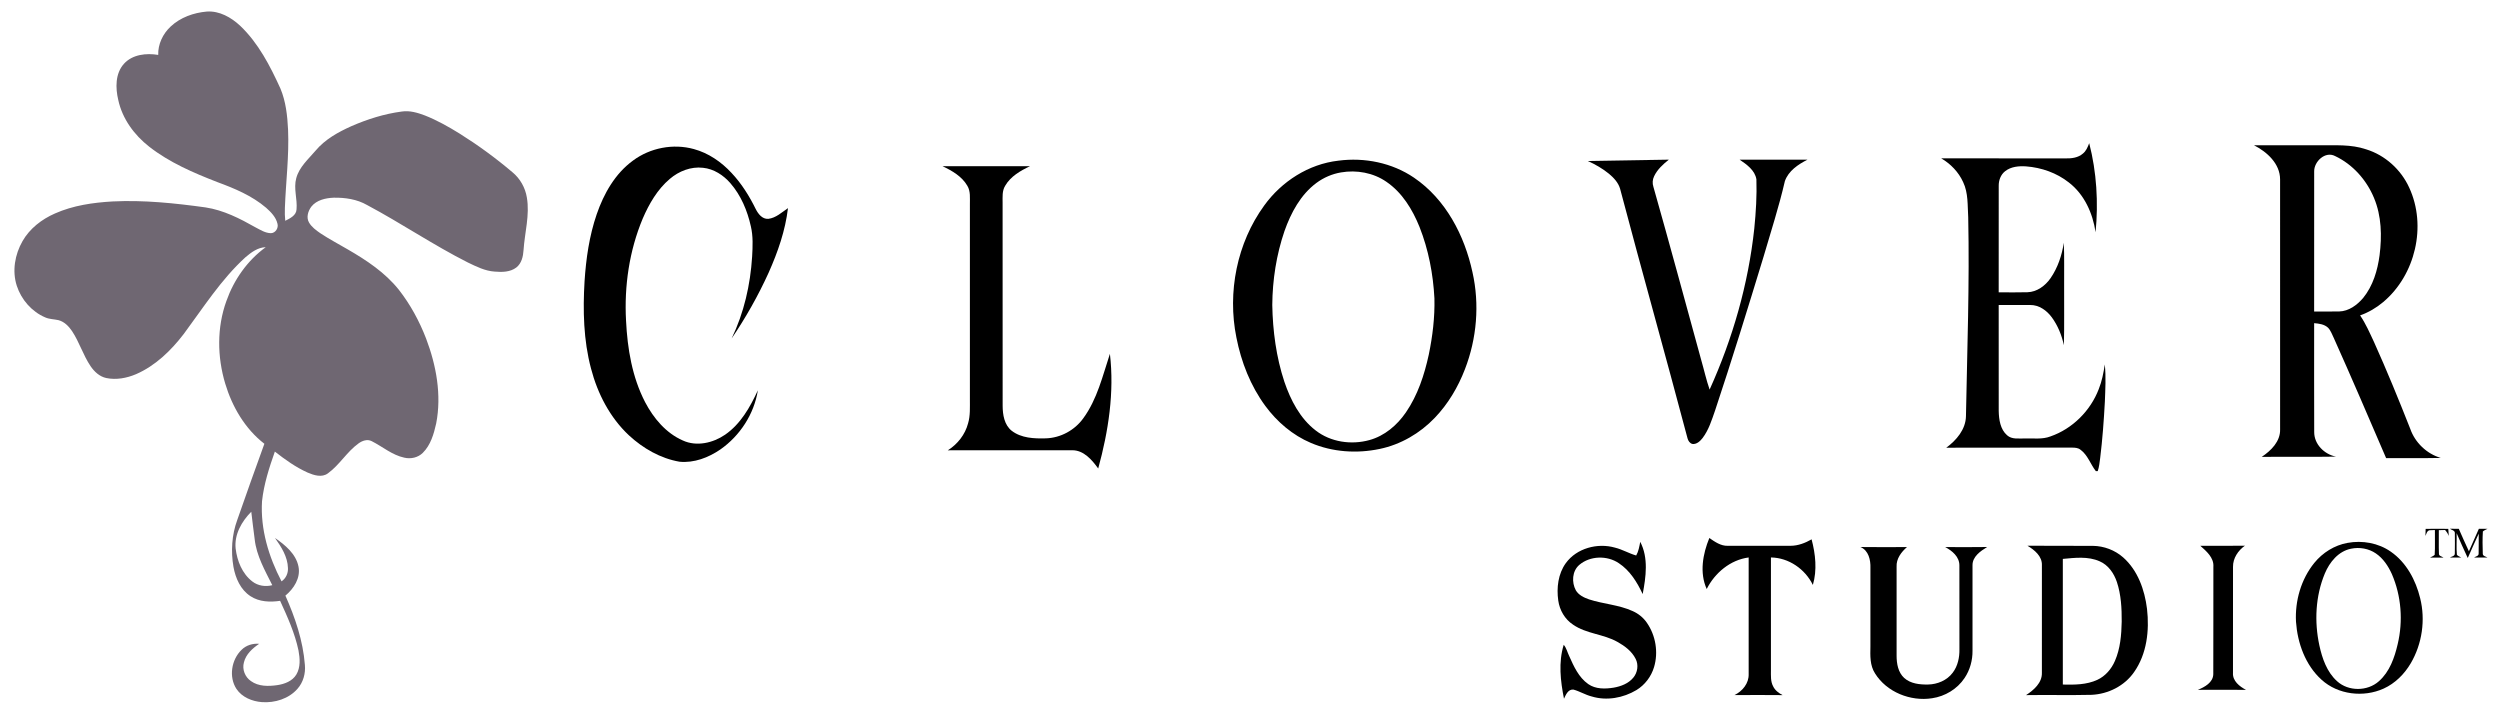
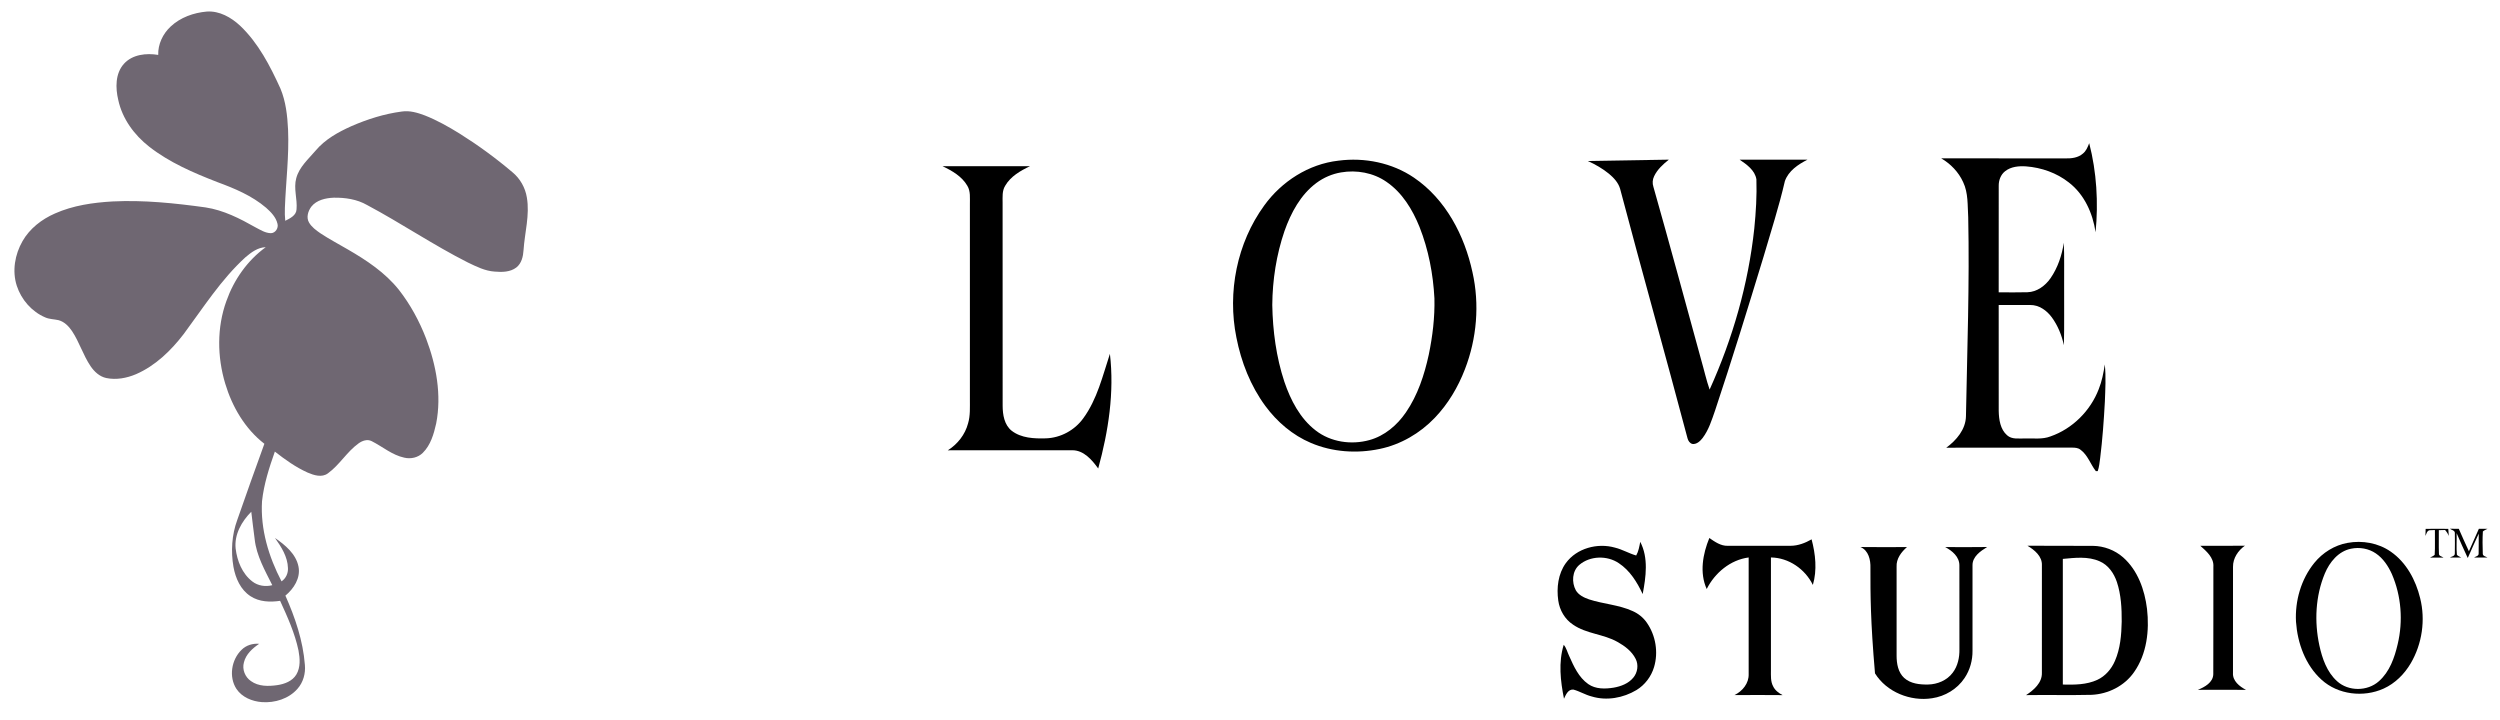
<svg xmlns="http://www.w3.org/2000/svg" width="1910pt" height="550pt" viewBox="0 0 1910 550" version="1.1">
  <g id="#6f6772ff">
    <path fill="#6f6772" opacity="1.00" d=" M 130.34 20.31 C 137.79 13.29 147.95 9.71 158.02 8.83 C 167.65 8.18 176.57 13.27 183.42 19.62 C 197.39 32.88 206.37 50.35 214.26 67.68 C 218.40 77.57 219.56 88.39 220.08 99.01 C 220.96 119.05 218.38 138.99 217.65 158.99 C 217.51 162.22 217.62 165.47 217.93 168.69 C 221.56 166.84 226.40 164.60 226.56 159.90 C 227.27 151.97 224.16 143.98 226.34 136.12 C 228.62 127.57 235.60 121.58 241.12 115.08 C 248.31 106.48 258.33 100.95 268.41 96.42 C 280.68 91.06 293.60 86.98 306.90 85.22 C 313.01 84.28 319.07 86.11 324.73 88.25 C 333.93 91.90 342.59 96.77 351.00 101.97 C 365.18 110.85 378.74 120.75 391.50 131.58 C 397.37 136.41 401.31 143.39 402.52 150.89 C 404.83 164.32 400.88 177.67 399.99 191.03 C 399.69 195.89 398.51 201.26 394.44 204.39 C 389.77 207.94 383.52 207.99 377.94 207.50 C 370.61 207.04 363.94 203.66 357.44 200.54 C 331.03 187.21 306.51 170.51 280.41 156.62 C 272.73 152.21 263.71 150.89 254.97 151.04 C 248.78 151.29 241.89 152.79 237.85 157.89 C 235.35 161.25 233.82 166.16 236.10 170.02 C 238.14 173.52 241.52 175.96 244.80 178.23 C 251.49 182.69 258.64 186.40 265.56 190.47 C 279.99 198.80 294.23 208.23 304.72 221.38 C 313.51 232.63 320.39 245.31 325.52 258.61 C 333.32 279.13 337.50 301.75 333.24 323.54 C 331.44 331.55 329.03 340.03 323.03 345.97 C 319.38 349.60 313.86 350.84 308.90 349.66 C 299.60 347.68 292.26 341.21 283.95 337.03 C 280.58 335.29 276.67 336.75 273.83 338.83 C 264.97 345.25 259.42 355.19 250.56 361.61 C 245.91 365.09 239.82 363.10 235.01 361.04 C 225.94 356.96 217.79 351.12 209.99 345.01 C 205.66 357.32 201.59 369.89 200.19 382.92 C 198.87 404.26 205.28 425.40 215.09 444.16 C 218.42 441.92 220.21 437.99 220.00 434.01 C 219.77 425.38 214.92 417.80 210.07 410.99 C 217.87 416.39 226.16 423.16 228.07 432.98 C 229.73 441.63 224.46 449.78 218.04 455.06 C 225.49 471.83 231.51 489.55 232.93 507.96 C 233.56 514.49 231.67 521.32 227.27 526.26 C 220.61 533.87 209.99 537.13 200.10 536.42 C 192.67 535.86 184.90 532.72 180.65 526.34 C 174.65 517.15 176.79 504.02 184.52 496.50 C 188.04 492.98 193.08 491.43 198.00 491.87 C 192.89 495.35 187.84 499.85 186.34 506.11 C 184.87 511.40 187.21 517.30 191.73 520.35 C 197.51 524.53 205.08 524.42 211.84 523.44 C 217.39 522.62 223.35 520.41 226.39 515.37 C 229.69 509.87 229.17 503.06 228.06 497.00 C 225.28 483.73 219.63 471.30 214.01 459.04 C 206.39 460.16 198.07 459.88 191.44 455.53 C 183.80 450.63 179.92 441.73 178.36 433.09 C 176.31 421.18 177.08 408.67 181.25 397.29 C 187.96 377.81 195.01 358.44 201.98 339.05 C 187.20 327.63 177.37 310.76 172.06 293.05 C 165.93 272.60 165.65 250.14 172.97 229.96 C 178.71 213.73 189.02 198.99 203.03 188.85 C 196.97 189.00 191.93 192.80 187.51 196.56 C 168.87 213.58 155.27 235.11 140.32 255.24 C 130.62 267.88 118.71 279.46 103.92 285.88 C 96.81 288.90 88.81 290.40 81.17 288.81 C 76.06 287.72 72.04 283.95 69.19 279.74 C 63.51 271.34 60.64 261.40 55.03 252.95 C 52.51 249.23 49.10 245.73 44.62 244.58 C 41.28 243.83 37.75 243.92 34.58 242.50 C 24.26 238.14 16.27 228.92 12.82 218.32 C 9.16 207.01 11.38 194.40 17.21 184.22 C 22.72 174.57 31.93 167.49 42.00 163.09 C 55.85 156.94 71.08 154.76 86.10 153.90 C 109.83 152.73 133.56 155.21 157.04 158.46 C 170.77 160.55 183.30 166.95 195.25 173.73 C 198.96 175.63 202.69 178.10 207.01 178.15 C 210.48 178.05 212.88 174.20 212.00 170.96 C 210.85 165.92 207.03 162.05 203.30 158.72 C 192.50 149.51 179.22 143.97 166.04 139.12 C 147.81 132.03 129.50 124.19 113.98 112.06 C 102.56 103.14 93.45 90.75 90.36 76.42 C 88.16 67.20 87.99 56.18 94.71 48.72 C 101.21 41.54 111.82 40.44 120.88 41.95 C 120.63 33.76 124.42 25.84 130.34 20.31 M 180.03 419.07 C 181.14 428.53 185.04 438.29 192.77 444.24 C 197.07 447.59 202.82 448.43 208.03 447.08 C 202.43 435.84 195.91 424.57 194.56 411.86 C 193.61 404.90 192.82 397.93 191.98 390.97 C 184.66 398.31 178.89 408.38 180.03 419.07 Z" />
  </g>
  <g id="#000000ff">
    <path fill="#000000" opacity="1.00" d=" M 1591.33 117.34 C 1593.84 115.34 1595.05 112.30 1596.15 109.38 C 1601.86 131.52 1603.22 154.70 1601.02 177.43 C 1598.89 162.91 1592.41 148.48 1580.56 139.38 C 1571.30 132.08 1559.70 128.02 1548.00 127.12 C 1542.46 126.73 1536.37 127.25 1531.88 130.83 C 1528.52 133.47 1526.96 137.80 1527.02 141.98 C 1526.97 169.09 1527.01 196.20 1527.00 223.32 C 1534.31 223.42 1541.63 223.42 1548.95 223.27 C 1556.23 223.07 1562.57 218.35 1566.60 212.56 C 1572.16 204.54 1575.31 195.03 1576.75 185.43 C 1577.26 196.27 1576.88 207.12 1577.00 217.96 C 1576.89 233.22 1577.23 248.49 1576.81 263.74 C 1575.19 256.16 1572.20 248.79 1567.63 242.50 C 1563.77 237.22 1557.80 232.90 1551.02 233.02 C 1543.01 232.95 1535.00 233.03 1527.00 233.00 C 1527.01 260.02 1526.97 287.05 1527.02 314.07 C 1527.18 320.59 1528.21 328.00 1533.41 332.54 C 1537.11 335.90 1542.38 334.87 1546.94 335.00 C 1553.48 334.77 1560.30 335.85 1566.57 333.42 C 1583.36 327.58 1597.07 313.89 1603.42 297.35 C 1605.86 291.29 1607.11 284.86 1608.06 278.43 C 1609.05 287.91 1608.46 297.46 1608.11 306.96 C 1607.34 321.30 1606.29 335.64 1604.54 349.91 C 1604.05 353.26 1603.79 356.69 1602.67 359.92 C 1602.30 359.92 1601.58 359.94 1601.22 359.94 C 1597.09 354.64 1595.05 347.64 1589.44 343.55 C 1587.62 342.10 1585.22 341.98 1583.01 341.98 C 1550.99 342.06 1518.97 341.92 1486.95 342.05 C 1494.68 336.38 1501.80 328.08 1501.99 318.01 C 1502.93 267.34 1504.79 216.65 1503.72 165.97 C 1503.14 156.98 1503.84 147.46 1499.83 139.11 C 1496.37 131.47 1490.29 125.18 1483.08 120.97 C 1514.74 121.06 1546.40 120.95 1578.07 121.02 C 1582.68 121.13 1587.72 120.52 1591.33 117.34 Z" />
-     <path fill="#000000" opacity="1.00" d=" M 1722.03 110.97 C 1738.70 111.04 1755.38 110.98 1772.06 111.00 C 1783.97 111.09 1796.22 110.17 1807.70 114.08 C 1822.23 118.54 1834.38 129.58 1840.65 143.38 C 1854.19 172.62 1845.35 210.12 1820.77 230.77 C 1815.53 235.18 1809.55 238.68 1803.11 240.97 C 1807.46 247.29 1810.48 254.39 1813.74 261.30 C 1823.57 283.13 1832.63 305.30 1841.41 327.56 C 1845.08 338.17 1854.02 346.69 1864.78 349.87 C 1850.85 350.15 1836.92 349.93 1823.00 350.00 C 1809.78 319.29 1796.64 288.55 1782.94 258.05 C 1781.64 255.42 1780.69 252.49 1778.61 250.36 C 1775.76 247.70 1771.70 247.22 1768.01 246.89 C 1768.03 274.60 1767.93 302.32 1768.05 330.04 C 1767.98 339.43 1775.78 347.09 1784.66 348.87 C 1765.75 349.20 1746.83 348.84 1727.93 349.06 C 1735.06 344.35 1742.29 337.21 1742.00 328.00 C 1741.99 264.34 1742.02 200.68 1741.99 137.02 C 1741.96 125.01 1731.97 116.02 1722.03 110.97 M 1768.03 130.93 C 1767.95 166.62 1768.02 202.31 1768.00 238.00 C 1774.36 237.96 1780.74 238.08 1787.11 237.96 C 1794.50 237.78 1800.90 233.03 1805.50 227.57 C 1812.98 218.35 1816.46 206.57 1818.00 194.97 C 1819.84 180.36 1819.53 165.03 1813.76 151.27 C 1808.07 137.51 1797.48 125.54 1783.91 119.18 C 1776.47 115.33 1767.92 123.39 1768.03 130.93 Z" />
-     <path fill="#000000" opacity="1.00" d=" M 483.63 122.66 C 496.75 112.92 514.35 109.52 530.12 113.89 C 541.24 116.91 551.07 123.68 558.86 132.08 C 566.51 140.18 572.46 149.73 577.37 159.70 C 579.23 163.39 582.35 167.52 586.97 167.20 C 592.84 166.51 597.31 162.19 602.01 159.01 C 600.01 176.15 594.24 192.60 587.25 208.30 C 579.29 225.83 569.79 242.66 558.97 258.59 C 568.39 239.07 573.29 217.60 574.63 196.03 C 575.06 188.32 575.44 180.49 573.65 172.91 C 571.00 160.96 566.10 149.25 558.01 139.95 C 552.67 133.81 545.33 129.00 537.09 128.19 C 527.89 127.11 518.66 130.75 511.73 136.68 C 502.25 144.70 495.90 155.72 491.04 166.99 C 480.77 191.55 476.84 218.54 478.30 245.06 C 479.35 266.39 482.95 288.12 492.87 307.26 C 499.29 319.49 508.74 330.85 521.64 336.51 C 532.16 341.39 544.79 338.45 554.02 332.08 C 565.86 323.90 573.14 310.98 579.01 298.19 C 576.15 316.33 565.36 332.90 550.37 343.38 C 541.32 349.58 530.30 353.85 519.18 352.76 C 504.60 350.24 491.28 342.56 480.51 332.60 C 465.98 319.01 456.53 300.71 451.55 281.60 C 445.77 259.90 445.28 237.20 446.60 214.91 C 447.73 197.58 450.22 180.20 455.87 163.73 C 461.28 147.97 469.94 132.62 483.63 122.66 Z" />
    <path fill="#000000" opacity="1.00" d=" M 1022.53 122.75 C 1042.48 120.13 1063.52 124.34 1080.26 135.72 C 1104.51 152.18 1118.90 179.87 1124.97 207.97 C 1130.51 232.55 1128.29 258.65 1119.20 282.10 C 1113.95 295.77 1106.33 308.64 1096.16 319.23 C 1084.87 331.05 1070.10 339.66 1054.06 342.99 C 1036.63 346.66 1018.00 345.42 1001.56 338.41 C 987.58 332.51 975.68 322.31 966.73 310.16 C 955.38 294.77 948.27 276.55 944.61 257.87 C 937.60 223.27 945.02 185.63 965.88 156.99 C 979.15 138.61 999.82 125.33 1022.53 122.75 M 1024.54 131.72 C 1017.76 132.86 1011.30 135.66 1005.78 139.74 C 993.65 148.73 986.28 162.58 981.34 176.54 C 975.15 194.66 972.18 213.85 972.02 232.99 C 972.38 252.84 975.02 272.81 981.27 291.71 C 986.04 305.71 993.19 319.63 1005.13 328.83 C 1016.59 337.78 1032.37 340.06 1046.23 336.22 C 1057.80 333.05 1067.41 324.86 1074.10 315.09 C 1083.16 301.89 1088.23 286.41 1091.60 270.88 C 1094.51 256.79 1096.25 242.38 1095.90 227.97 C 1094.93 209.35 1091.38 190.75 1084.51 173.38 C 1079.13 160.05 1071.27 147.08 1059.17 138.86 C 1049.18 131.95 1036.42 129.67 1024.54 131.72 Z" />
    <path fill="#000000" opacity="1.00" d=" M 1213.09 123.00 C 1233.72 122.65 1254.36 122.38 1274.99 121.97 C 1270.57 125.51 1266.18 129.46 1263.74 134.67 C 1262.51 137.18 1262.31 140.08 1263.20 142.73 C 1275.72 186.83 1287.66 231.10 1299.80 275.31 C 1301.97 282.74 1303.59 290.33 1306.15 297.64 C 1323.77 258.67 1335.74 217.03 1340.29 174.47 C 1341.54 162.02 1342.30 149.49 1341.89 136.99 C 1340.76 130.06 1334.48 125.65 1329.07 121.98 C 1346.33 122.03 1363.60 121.97 1380.87 122.01 C 1373.78 125.62 1366.37 130.55 1363.64 138.41 C 1359.13 157.91 1352.96 176.97 1347.34 196.17 C 1335.37 235.43 1323.30 274.67 1310.33 313.61 C 1307.78 320.89 1305.48 328.50 1300.73 334.72 C 1298.87 337.06 1296.28 339.56 1293.04 339.19 C 1291.01 338.71 1289.80 336.81 1289.29 334.94 C 1272.43 271.26 1254.57 207.85 1237.74 144.16 C 1236.36 139.50 1232.91 135.82 1229.27 132.77 C 1224.37 128.76 1218.84 125.61 1213.09 123.00 Z" />
    <path fill="#000000" opacity="1.00" d=" M 720.11 126.99 C 742.37 127.01 764.63 127.01 786.89 126.99 C 779.60 130.43 772.09 134.76 767.94 141.95 C 765.52 145.85 766.01 150.58 765.99 154.96 C 766.02 206.63 765.97 258.30 766.02 309.97 C 766.05 316.80 767.23 324.54 772.90 329.08 C 780.24 334.77 790.12 335.16 799.02 334.90 C 810.31 334.56 821.08 328.69 827.65 319.54 C 838.28 305.02 842.42 287.15 847.97 270.34 C 851.44 299.74 846.82 329.56 839.03 357.93 C 834.27 351.34 827.93 343.86 819.05 343.99 C 787.41 344.03 755.77 343.96 724.14 344.03 C 731.58 339.36 737.36 332.01 739.60 323.47 C 741.39 317.48 740.96 311.18 741.00 305.01 C 741.00 255.36 741.00 205.71 741.00 156.05 C 740.93 151.31 741.63 146.18 739.04 141.92 C 734.89 134.75 727.39 130.43 720.11 126.99 Z" />
    <path fill="#000000" opacity="1.00" d=" M 1853.19 404.06 C 1858.95 403.96 1864.72 403.97 1870.49 404.05 C 1870.57 405.86 1870.68 407.66 1870.87 409.48 C 1870.23 407.77 1869.24 406.25 1868.03 404.92 C 1866.41 404.96 1864.82 404.99 1863.26 405.04 C 1863.35 411.01 1863.10 416.99 1863.35 422.96 C 1863.23 424.89 1865.62 425.09 1866.85 425.98 C 1863.41 426.03 1859.98 426.01 1856.56 425.99 C 1857.72 425.30 1859.08 424.88 1860.10 423.91 C 1860.51 417.60 1860.14 411.26 1860.27 404.94 C 1858.84 404.93 1857.43 404.99 1856.06 405.11 C 1854.15 405.65 1853.78 407.88 1853.03 409.43 C 1853.08 407.63 1853.15 405.84 1853.19 404.06 Z" />
    <path fill="#000000" opacity="1.00" d=" M 1871.69 403.95 C 1873.93 403.99 1876.24 404.02 1878.52 404.02 C 1881.05 409.75 1883.56 415.50 1886.24 421.18 C 1888.72 415.42 1891.36 409.73 1893.86 403.98 C 1896.04 404.01 1898.23 404.00 1900.46 404.01 C 1899.24 404.67 1897.91 405.11 1896.91 406.05 C 1896.57 411.71 1896.65 417.43 1896.85 423.11 C 1896.89 424.94 1899.22 425.14 1900.46 425.98 C 1897.01 426.01 1893.58 426.03 1890.16 425.97 C 1891.32 425.09 1893.77 424.88 1893.68 422.96 C 1893.86 417.87 1893.64 412.78 1893.75 407.69 C 1890.85 413.85 1888.15 420.09 1885.37 426.31 C 1882.36 420.04 1879.65 413.65 1876.85 407.30 C 1877.04 412.81 1876.54 418.36 1877.07 423.86 C 1877.86 424.94 1879.32 425.23 1880.43 425.97 C 1877.50 426.03 1874.58 426.00 1871.68 425.97 C 1872.98 425.15 1875.54 424.95 1875.48 422.92 C 1875.59 417.65 1875.56 412.36 1875.50 407.09 C 1875.44 405.17 1872.88 404.91 1871.69 403.95 Z" />
    <path fill="#000000" opacity="1.00" d=" M 1303.93 450.01 C 1298.30 437.58 1300.95 423.21 1305.93 411.04 C 1310.13 413.90 1314.64 417.16 1319.98 417.00 C 1335.98 416.99 1351.99 417.02 1367.99 416.99 C 1373.70 416.97 1379.16 414.87 1384.06 412.06 C 1387.05 423.35 1388.36 435.52 1385.03 446.89 C 1379.11 434.78 1366.63 426.09 1353.00 425.90 C 1352.98 454.61 1353.02 483.33 1352.99 512.04 C 1353.01 516.17 1352.64 520.59 1354.68 524.36 C 1356.13 527.43 1358.94 529.51 1361.87 531.07 C 1349.62 530.94 1337.38 530.98 1325.13 531.05 C 1331.24 528.08 1336.24 522.04 1335.98 514.96 C 1336.01 485.27 1336.02 455.58 1335.98 425.90 C 1322.03 427.73 1310.13 437.65 1303.93 450.01 Z" />
    <path fill="#000000" opacity="1.00" d=" M 1793.55 414.76 C 1804.85 412.69 1817.07 414.82 1826.55 421.47 C 1838.44 429.69 1845.64 443.20 1849.00 457.00 C 1853.18 473.69 1850.51 491.93 1841.81 506.76 C 1836.95 515.01 1829.85 522.13 1821.06 526.10 C 1805.72 533.02 1786.25 530.79 1773.67 519.32 C 1761.29 508.14 1755.29 491.35 1754.14 475.02 C 1753.30 459.06 1758.00 442.56 1768.12 430.07 C 1774.48 422.24 1783.56 416.53 1793.55 414.76 M 1796.24 419.21 C 1786.55 421.11 1779.79 429.48 1776.16 438.17 C 1768.99 455.43 1768.08 474.89 1771.99 493.07 C 1774.16 503.04 1777.72 513.40 1785.50 520.43 C 1794.18 528.36 1808.73 528.27 1817.47 520.47 C 1825.68 513.25 1829.43 502.45 1831.84 492.10 C 1836.04 474.36 1834.63 455.33 1827.38 438.58 C 1824.62 432.49 1820.78 426.64 1815.18 422.83 C 1809.71 419.07 1802.69 417.86 1796.24 419.21 Z" />
    <path fill="#000000" opacity="1.00" d=" M 1253.14 413.95 C 1259.56 426.24 1257.49 440.82 1255.01 453.88 C 1250.77 444.82 1245.26 435.83 1236.72 430.23 C 1227.80 424.23 1214.80 424.56 1206.55 431.60 C 1201.07 436.36 1200.63 444.90 1203.95 451.03 C 1206.12 454.67 1210.18 456.60 1214.06 457.93 C 1224.97 461.50 1236.76 462.04 1247.30 466.84 C 1251.66 468.76 1255.51 471.83 1258.21 475.79 C 1264.97 485.50 1267.10 498.36 1263.68 509.71 C 1261.52 516.91 1256.70 523.28 1250.27 527.20 C 1240.13 533.26 1227.49 535.58 1216.06 532.10 C 1211.17 530.88 1206.85 528.10 1202.01 526.82 C 1198.00 526.54 1196.27 530.84 1194.89 533.83 C 1192.20 520.32 1190.55 506.02 1194.68 492.62 C 1196.77 495.05 1197.44 498.29 1198.82 501.13 C 1202.34 509.02 1206.10 517.50 1213.41 522.63 C 1219.05 526.59 1226.34 526.42 1232.86 525.36 C 1238.40 524.39 1244.13 522.23 1247.81 517.77 C 1251.12 513.86 1252.01 507.99 1249.64 503.40 C 1246.75 497.54 1241.27 493.48 1235.69 490.39 C 1225.04 484.35 1211.96 484.30 1201.80 477.22 C 1195.54 473.11 1191.54 466.15 1190.51 458.81 C 1189.13 449.06 1190.40 438.41 1196.27 430.25 C 1204.57 418.79 1220.54 414.59 1233.85 418.39 C 1239.48 419.76 1244.49 422.81 1250.05 424.40 C 1251.88 421.19 1252.46 417.52 1253.14 413.95 Z" />
    <path fill="#000000" opacity="1.00" d=" M 1548.94 416.93 C 1565.63 417.11 1582.32 416.91 1599.00 417.04 C 1607.40 417.14 1615.73 420.26 1622.05 425.82 C 1633.27 435.72 1638.54 450.68 1640.32 465.19 C 1642.22 481.71 1640.20 499.64 1630.40 513.53 C 1623.12 524.03 1610.69 530.25 1598.04 530.85 C 1581.33 531.25 1564.62 530.81 1547.91 531.07 C 1553.77 527.23 1560.22 521.70 1560.00 514.04 C 1560.00 486.69 1559.99 459.33 1560.01 431.98 C 1560.36 425.03 1554.35 420.13 1548.94 416.93 M 1576.00 427.00 C 1576.00 459.00 1576.00 491.00 1576.00 523.00 C 1584.86 523.20 1594.15 523.21 1602.37 519.39 C 1608.54 516.54 1613.19 511.06 1615.84 504.87 C 1619.91 495.48 1620.78 485.09 1620.98 474.96 C 1621.05 464.78 1620.53 454.40 1617.30 444.66 C 1615.07 438.00 1610.72 431.64 1604.08 428.81 C 1595.25 424.91 1585.31 426.13 1576.00 427.00 Z" />
    <path fill="#000000" opacity="1.00" d=" M 1681.03 416.97 C 1692.38 416.98 1703.74 417.10 1715.10 416.91 C 1709.92 420.58 1705.94 426.48 1706.02 433.01 C 1705.97 460.02 1706.02 487.04 1706.00 514.05 C 1705.57 520.25 1711.02 524.49 1715.95 527.06 C 1703.69 526.95 1691.43 526.99 1679.18 527.04 C 1684.37 524.91 1690.80 521.47 1690.95 515.07 C 1691.08 487.72 1690.94 460.35 1691.02 432.99 C 1691.53 426.06 1685.70 421.14 1681.03 416.97 Z" />
-     <path fill="#000000" opacity="1.00" d=" M 1421.40 417.92 C 1433.24 418.08 1445.09 418.00 1456.94 417.96 C 1452.58 421.74 1448.66 426.92 1449.00 432.99 C 1449.01 455.65 1448.99 478.32 1449.00 500.99 C 1449.00 507.02 1450.15 513.70 1454.81 517.97 C 1459.72 522.37 1466.70 523.08 1473.01 522.97 C 1480.20 522.86 1487.54 519.79 1491.89 513.93 C 1495.78 508.83 1497.12 502.26 1497.00 495.97 C 1496.97 474.62 1497.04 453.27 1496.97 431.92 C 1496.98 425.37 1491.43 420.73 1486.10 417.96 C 1496.79 418.00 1507.48 418.08 1518.18 417.91 C 1513.11 421.03 1506.89 425.26 1507.00 431.92 C 1507.00 453.62 1507.00 475.33 1507.00 497.03 C 1507.11 504.41 1505.08 511.85 1500.94 517.99 C 1495.37 526.40 1486.04 532.02 1476.10 533.46 C 1459.66 536.05 1441.39 528.79 1432.50 514.45 C 1428.57 508.37 1428.85 500.96 1429.00 494.03 C 1429.00 474.00 1428.99 453.97 1429.01 433.94 C 1429.23 427.86 1427.60 420.54 1421.40 417.92 Z" />
+     <path fill="#000000" opacity="1.00" d=" M 1421.40 417.92 C 1433.24 418.08 1445.09 418.00 1456.94 417.96 C 1452.58 421.74 1448.66 426.92 1449.00 432.99 C 1449.01 455.65 1448.99 478.32 1449.00 500.99 C 1449.00 507.02 1450.15 513.70 1454.81 517.97 C 1459.72 522.37 1466.70 523.08 1473.01 522.97 C 1480.20 522.86 1487.54 519.79 1491.89 513.93 C 1495.78 508.83 1497.12 502.26 1497.00 495.97 C 1496.97 474.62 1497.04 453.27 1496.97 431.92 C 1496.98 425.37 1491.43 420.73 1486.10 417.96 C 1496.79 418.00 1507.48 418.08 1518.18 417.91 C 1513.11 421.03 1506.89 425.26 1507.00 431.92 C 1507.00 453.62 1507.00 475.33 1507.00 497.03 C 1507.11 504.41 1505.08 511.85 1500.94 517.99 C 1495.37 526.40 1486.04 532.02 1476.10 533.46 C 1459.66 536.05 1441.39 528.79 1432.50 514.45 C 1429.00 474.00 1428.99 453.97 1429.01 433.94 C 1429.23 427.86 1427.60 420.54 1421.40 417.92 Z" />
  </g>
</svg>